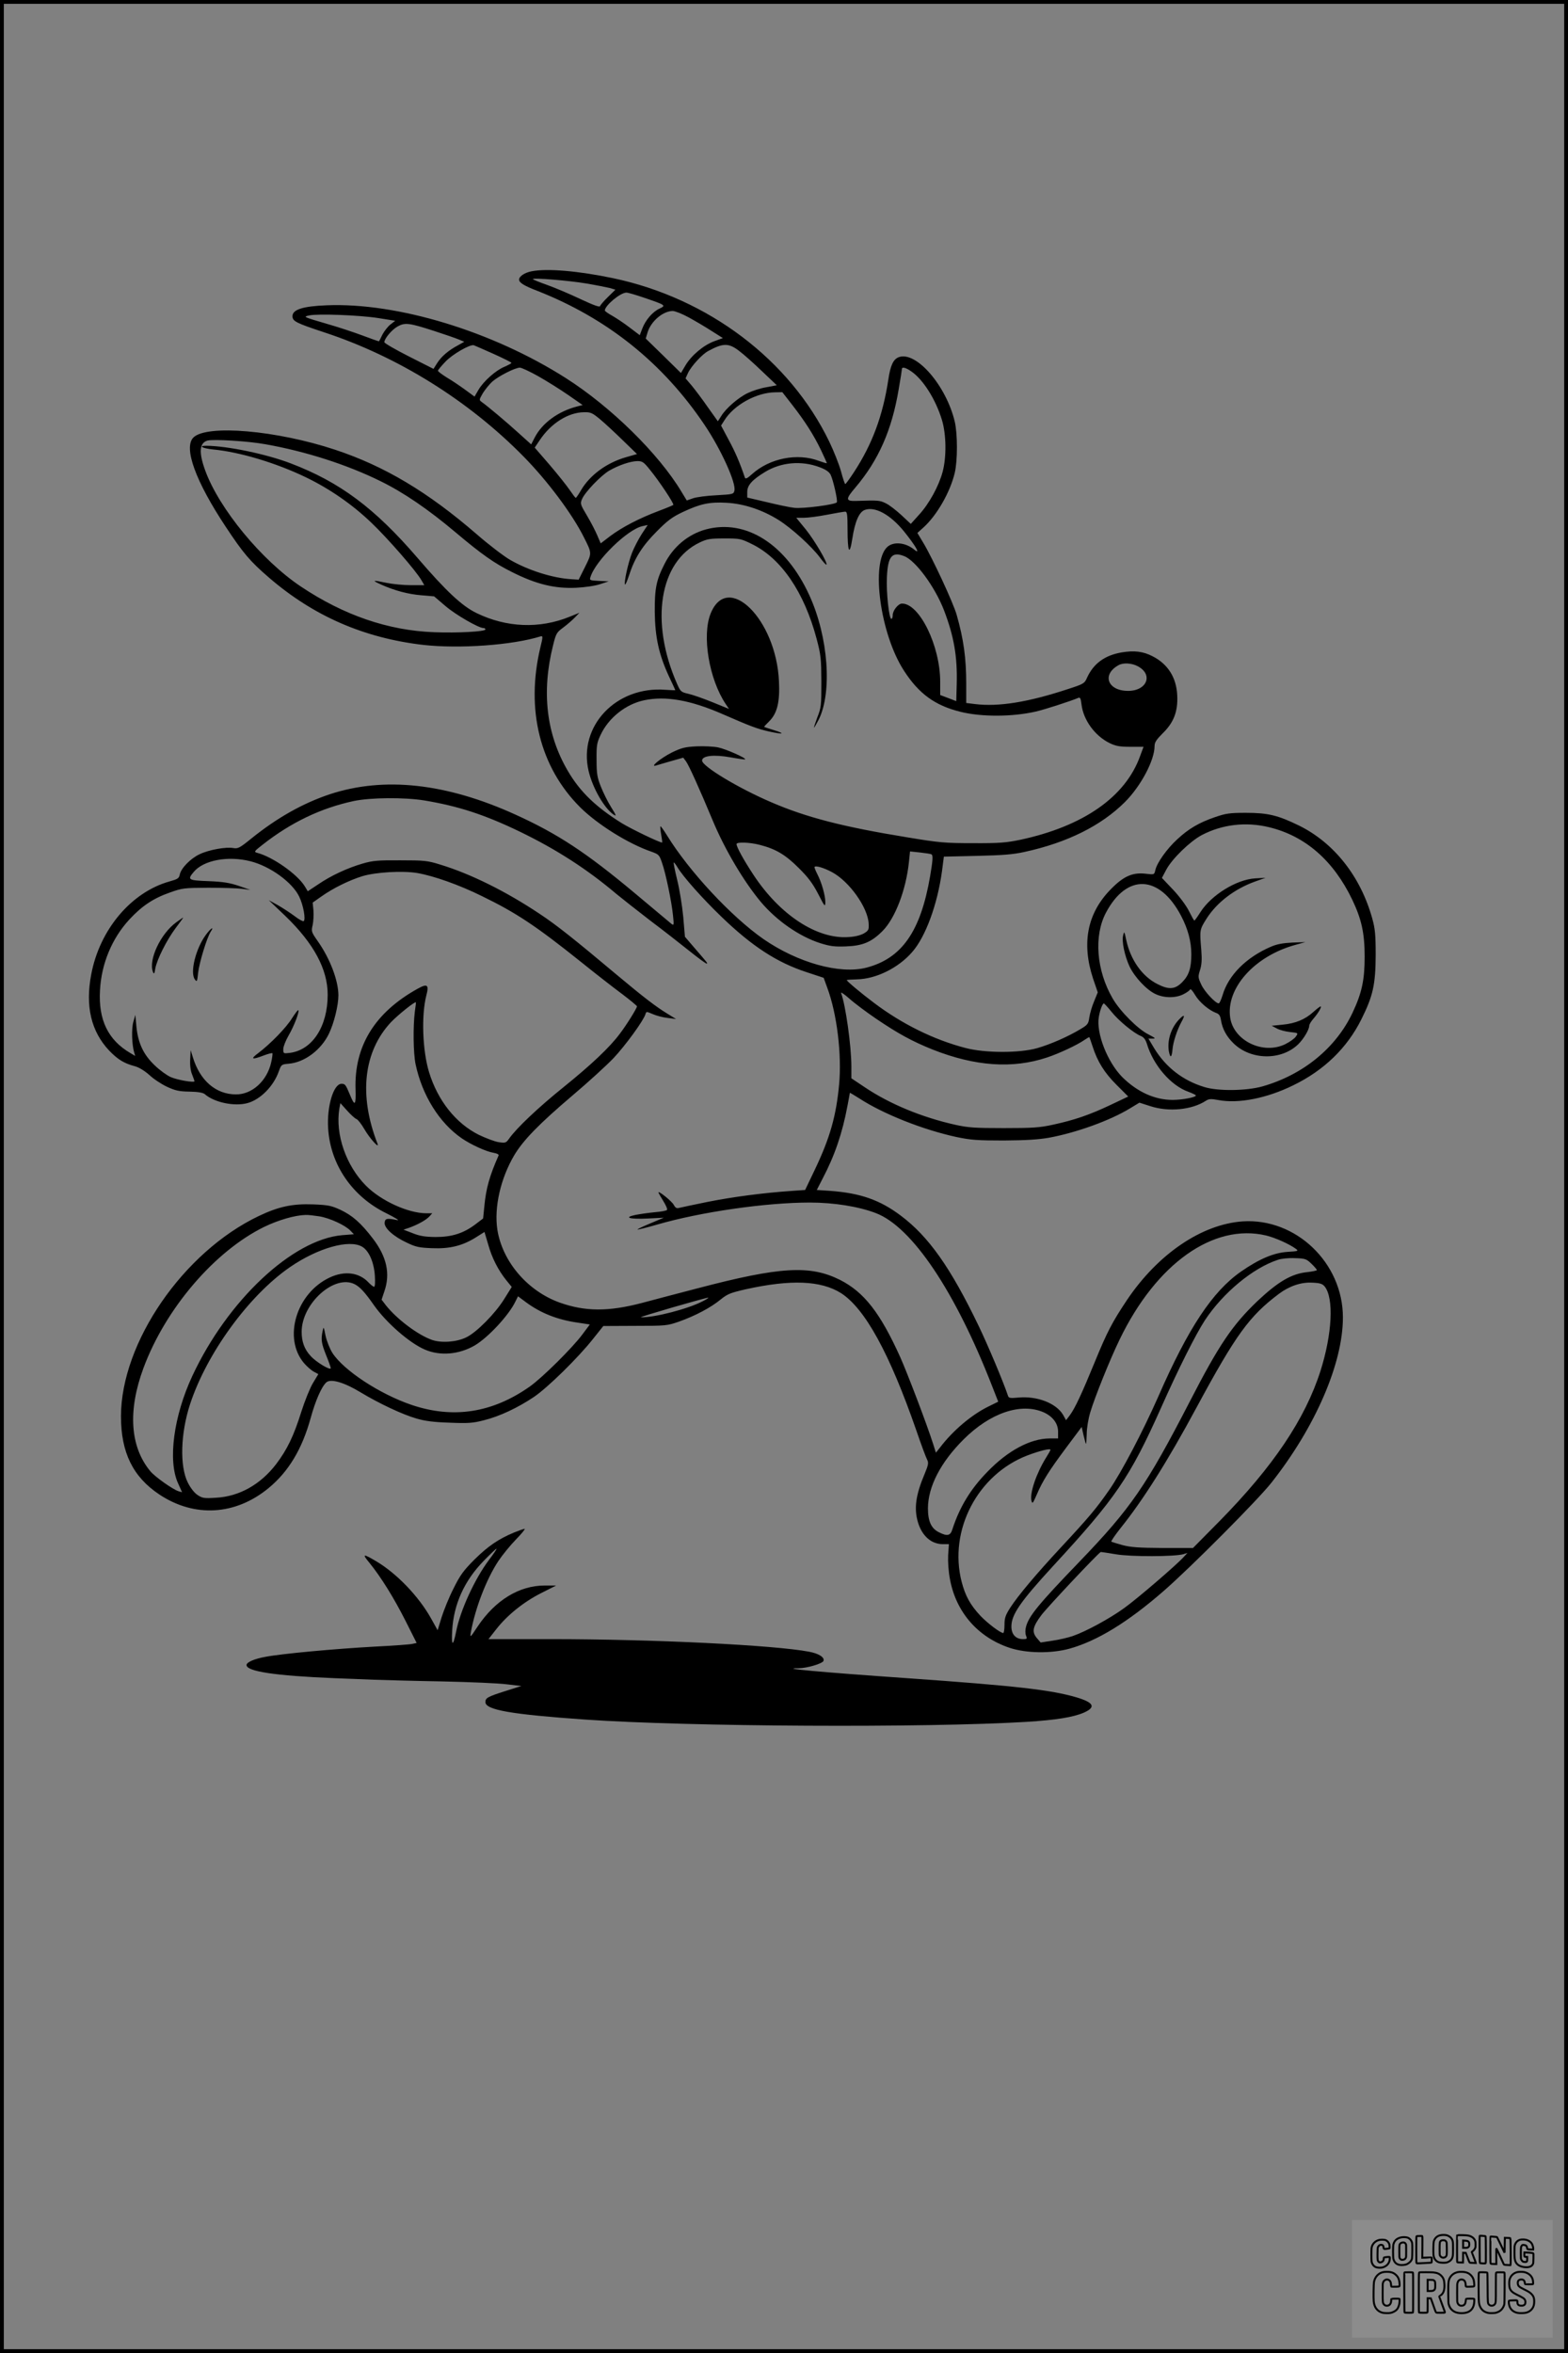
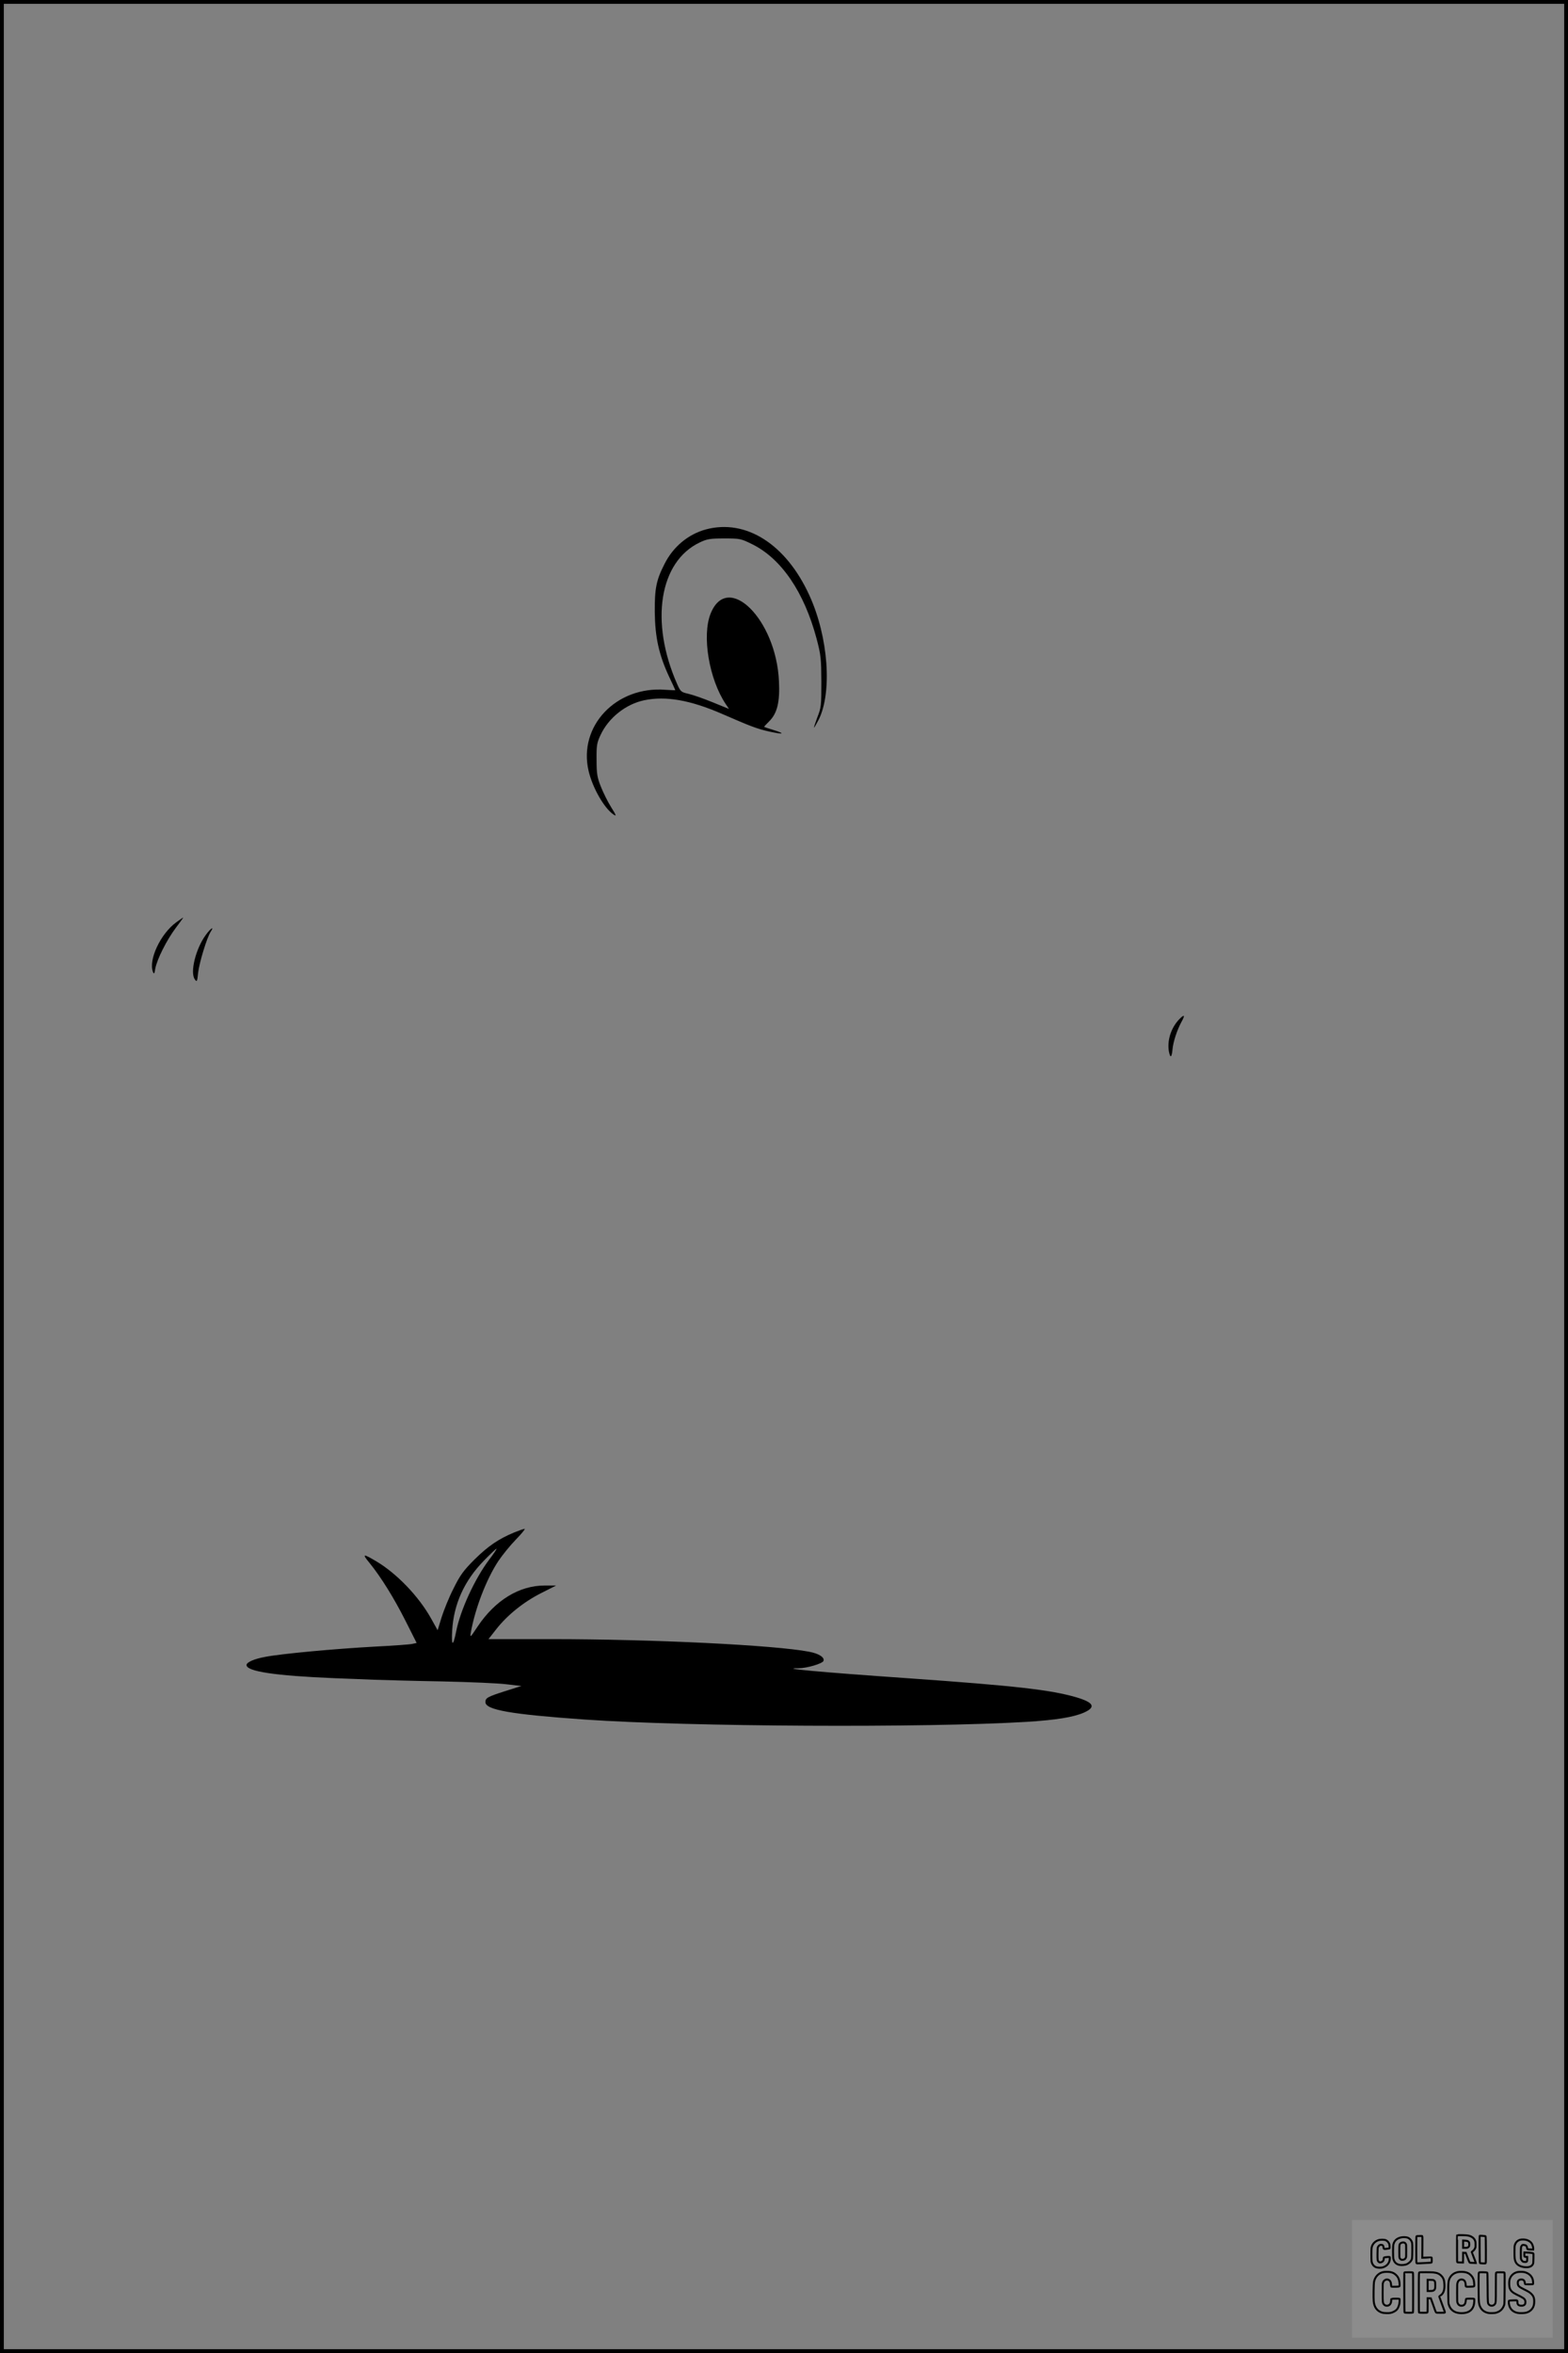
<svg xmlns="http://www.w3.org/2000/svg" version="1.0" width="1024pt" height="1536pt" viewBox="0 0 1024 1536" preserveAspectRatio="xMidYMid meet">
  <rect x="0" y="0" width="1024" height="1536" fill="#808080" stroke="none" />
  <g transform="translate(0.00 0.00) scale(1)">
    <g transform="translate(0,1536) scale(0.1,-0.1)" fill="#000000" stroke="none">
-       <path d="M3471 13589 c-45 -9 -81 -33 -81 -54 0 -20 31 -40 120 -74 457 -180 820 -471 1092 -876 106 -157 207 -379 194 -428 -5 -23 -10 -24 -118 -30 -62 -3 -131 -12 -153 -20 l-40 -14 -34 56 c-149 249 -462 556 -756 743 -479 305 -1100 494 -1562 475 -156 -6 -223 -28 -223 -71 0 -33 24 -45 209 -106 480 -158 941 -445 1299 -809 156 -158 320 -377 396 -530 52 -103 52 -101 6 -193 l-41 -82 -47 3 c-122 7 -283 58 -402 127 -41 24 -138 98 -215 165 -320 277 -603 446 -926 553 -383 127 -839 166 -926 80 -66 -66 14 -286 212 -584 114 -172 157 -223 281 -330 292 -252 621 -395 1009 -440 236 -26 580 -2 766 56 15 4 15 -3 -2 -72 -97 -406 -3 -782 260 -1044 113 -112 314 -238 466 -290 47 -17 51 -21 68 -71 25 -70 63 -255 72 -344 7 -66 6 -68 -11 -55 -10 8 -117 98 -239 200 -317 265 -503 387 -778 512 -453 206 -859 250 -1214 133 -176 -59 -343 -153 -512 -289 -75 -61 -87 -67 -117 -62 -47 9 -159 -11 -220 -40 -60 -28 -122 -92 -130 -133 -5 -25 -14 -30 -67 -45 -250 -70 -456 -314 -511 -606 -40 -208 -1 -373 117 -498 56 -58 96 -83 167 -102 27 -7 63 -29 95 -57 27 -26 79 -60 115 -77 54 -25 79 -31 148 -32 57 -1 89 -7 100 -17 62 -54 193 -81 278 -58 84 23 171 110 205 208 16 44 18 45 63 49 104 8 214 90 265 198 33 69 61 184 61 248 0 96 -54 239 -134 353 -43 61 -44 65 -34 107 5 24 7 66 5 95 l-5 51 57 40 c76 54 180 105 266 132 89 27 264 37 360 21 109 -19 273 -77 423 -151 224 -109 352 -194 647 -430 93 -75 214 -169 268 -209 53 -40 97 -77 97 -80 0 -12 -69 -123 -112 -179 -67 -90 -185 -201 -368 -349 -163 -131 -308 -268 -356 -337 -19 -27 -24 -28 -67 -22 -26 4 -84 26 -130 48 -150 75 -268 223 -325 409 -43 141 -51 370 -18 500 19 71 7 80 -56 45 -280 -155 -416 -375 -406 -659 3 -104 -5 -111 -36 -35 -29 69 -32 73 -56 73 -52 0 -96 -148 -87 -290 14 -237 157 -446 380 -555 56 -28 89 -48 72 -45 -67 14 -80 12 -83 -16 -4 -35 58 -91 147 -132 56 -27 80 -32 163 -35 115 -5 200 16 288 72 l54 34 24 -81 c25 -90 66 -169 119 -235 l35 -43 -48 -77 c-59 -96 -182 -220 -249 -252 -63 -31 -162 -38 -223 -17 -92 32 -228 134 -301 225 l-29 38 18 54 c40 115 16 226 -75 345 -78 102 -134 151 -213 188 -59 27 -79 31 -177 35 -134 5 -225 -14 -355 -76 -493 -235 -899 -825 -900 -1307 0 -237 78 -396 251 -511 229 -152 497 -136 713 42 131 108 219 255 275 458 31 113 71 204 102 232 29 26 117 0 224 -65 121 -73 274 -145 365 -171 54 -16 114 -24 216 -27 121 -5 152 -3 225 16 101 25 220 81 326 152 90 61 289 256 386 379 l67 84 207 1 c202 0 210 1 288 28 104 37 207 91 271 144 46 37 65 44 165 67 294 65 490 57 621 -25 157 -101 317 -392 493 -899 31 -91 63 -176 70 -189 10 -20 8 -33 -16 -91 -59 -139 -71 -227 -44 -318 27 -89 87 -142 163 -142 l39 0 -5 -72 c-2 -45 2 -106 12 -158 40 -215 183 -378 390 -447 110 -36 272 -38 391 -5 180 50 381 173 614 376 178 155 614 593 704 707 288 365 467 780 467 1079 0 356 -307 650 -655 627 -268 -19 -553 -213 -755 -513 -98 -147 -130 -209 -210 -404 -84 -205 -129 -302 -163 -348 l-25 -33 -20 36 c-45 75 -168 123 -290 112 -54 -5 -64 -4 -69 11 -30 90 -130 328 -192 457 -183 380 -326 583 -509 720 -136 102 -262 146 -457 161 l-91 6 38 74 c79 150 129 297 162 473 9 46 16 85 16 87 0 2 28 -15 63 -37 155 -101 415 -204 632 -251 95 -20 137 -23 310 -23 144 1 226 6 295 18 179 33 399 112 530 192 l61 37 72 -23 c120 -39 272 -24 363 36 19 12 33 13 81 4 132 -25 317 12 488 96 202 98 352 244 445 430 77 154 93 228 94 420 0 134 -4 173 -22 238 -76 275 -249 494 -477 607 -139 68 -204 84 -350 84 -105 0 -130 -4 -200 -28 -105 -36 -173 -76 -247 -145 -67 -61 -133 -154 -143 -201 -7 -30 -7 -30 -60 -24 -87 11 -147 -15 -230 -100 -154 -156 -193 -351 -117 -583 l31 -91 -24 -59 c-14 -32 -27 -79 -31 -104 -6 -42 -10 -49 -58 -77 -79 -48 -195 -99 -282 -124 -115 -33 -340 -33 -469 1 -207 54 -414 156 -598 295 -84 63 -177 141 -177 148 0 2 31 4 68 5 123 3 267 73 358 177 88 99 166 311 196 531 l12 93 216 5 c168 4 236 9 312 26 279 61 499 171 654 325 105 105 194 273 194 366 0 24 12 42 53 83 72 70 100 142 95 247 -5 117 -61 205 -161 256 -62 32 -120 39 -203 25 -110 -19 -183 -73 -225 -165 -16 -37 -22 -41 -121 -73 -263 -87 -456 -118 -611 -99 l-57 7 0 124 c0 170 -17 291 -62 450 -22 79 -159 373 -218 471 l-39 65 40 36 c88 80 174 230 204 356 19 80 19 254 0 335 -56 235 -251 460 -364 421 -37 -13 -56 -53 -70 -149 -36 -235 -105 -420 -224 -602 -28 -43 -54 -78 -57 -78 -3 0 -16 38 -28 84 -13 46 -47 132 -76 192 -258 535 -791 937 -1412 1068 -230 48 -431 65 -533 45z m355 -79 c65 -11 135 -25 156 -30 l37 -11 -48 -47 c-27 -26 -50 -53 -52 -60 -3 -9 -41 5 -129 46 -69 33 -167 74 -217 92 -51 18 -93 35 -93 38 0 10 231 -9 346 -28z m382 -94 c141 -48 143 -50 98 -71 -45 -21 -91 -75 -112 -131 l-16 -42 -66 50 c-36 28 -88 62 -114 77 -26 14 -48 30 -48 34 0 32 101 117 141 117 10 0 62 -15 117 -34z m290 -128 c42 -23 110 -63 150 -89 l73 -46 -58 -21 c-69 -26 -147 -91 -187 -158 l-29 -49 -115 113 -115 112 12 40 c22 72 99 139 164 140 15 0 63 -19 105 -42z m-2030 -4 l113 -18 -31 -24 c-17 -13 -40 -43 -52 -65 -11 -23 -21 -43 -23 -45 -1 -1 -50 16 -108 38 -59 22 -162 56 -229 75 -160 47 -160 47 -118 56 56 12 325 2 448 -17z m369 -85 c68 -22 140 -47 159 -55 l36 -15 -41 -23 c-62 -33 -108 -72 -136 -116 l-24 -38 -160 81 c-89 45 -161 87 -161 93 0 23 47 80 85 102 50 28 75 25 242 -29z m386 -149 c64 -29 117 -55 117 -59 0 -3 -20 -14 -45 -25 -57 -23 -138 -95 -171 -152 l-25 -43 -60 44 c-33 24 -87 61 -120 80 -32 20 -59 40 -59 45 0 4 21 30 48 58 45 49 164 117 187 108 6 -2 63 -27 128 -56z m1603 20 c30 -22 97 -82 150 -133 l97 -92 -69 -13 c-38 -6 -92 -24 -121 -38 -61 -29 -143 -100 -173 -150 l-22 -34 -65 91 c-35 51 -83 114 -105 141 l-41 48 16 35 c21 45 92 122 131 143 97 53 134 54 202 2z m-1311 -166 c55 -31 143 -86 195 -122 l95 -66 -35 -9 c-125 -32 -230 -109 -279 -205 l-22 -43 -81 73 c-80 73 -203 176 -241 203 -19 14 -19 14 6 58 15 24 43 59 63 77 42 36 148 90 179 90 11 0 65 -25 120 -56z m2437 31 c76 -52 158 -181 199 -315 29 -95 31 -242 5 -340 -25 -93 -88 -208 -153 -279 l-55 -61 -62 58 c-35 32 -80 67 -102 77 -38 19 -51 20 -193 15 -69 -2 -70 11 -6 86 152 179 239 375 284 643 12 68 21 127 21 132 0 16 25 10 62 -16z m-779 -217 c86 -111 140 -196 188 -295 21 -45 39 -84 39 -86 0 -3 -23 4 -51 14 -141 54 -323 18 -439 -87 -28 -26 -41 -32 -45 -23 -33 98 -64 170 -106 247 l-50 94 21 33 c62 101 210 183 332 184 l47 1 64 -82z m-1254 -95 c31 -26 98 -88 148 -137 l93 -90 -73 -21 c-125 -36 -234 -116 -292 -214 -16 -28 -32 -51 -35 -51 -3 0 -21 24 -40 52 -19 28 -78 102 -131 164 l-97 112 33 49 c74 111 187 181 289 182 44 1 54 -4 105 -46z m-2186 -163 c262 -46 533 -133 752 -241 151 -74 312 -184 490 -334 171 -144 253 -202 370 -260 157 -79 278 -108 415 -102 62 3 128 13 160 24 l55 18 -63 3 c-60 3 -63 4 -56 25 33 108 244 314 342 333 l32 7 -39 -59 c-21 -33 -50 -88 -64 -124 -25 -64 -54 -196 -45 -206 3 -2 15 26 27 63 36 111 87 191 180 284 70 71 101 94 171 127 113 53 172 66 284 60 114 -6 234 -46 340 -112 86 -54 218 -174 272 -247 20 -28 39 -48 41 -45 10 10 -75 155 -134 229 l-63 77 50 0 c27 0 96 9 152 20 57 11 110 20 118 20 12 0 15 -19 15 -113 0 -152 13 -180 31 -64 17 111 44 174 81 188 67 25 167 -30 256 -139 78 -97 111 -155 69 -121 -57 48 -137 56 -178 18 -109 -102 -46 -569 110 -808 97 -150 202 -226 366 -267 138 -35 342 -34 494 1 61 14 230 69 277 89 13 6 17 -2 22 -43 12 -101 87 -204 182 -251 41 -20 65 -25 136 -25 l87 0 -23 -62 c-96 -266 -371 -457 -782 -545 -92 -19 -137 -23 -308 -22 -184 0 -219 3 -430 38 -418 68 -659 130 -888 229 -215 92 -452 235 -452 272 0 32 76 41 187 21 50 -9 92 -15 94 -13 9 8 -124 67 -176 78 -29 6 -92 9 -141 7 -75 -4 -97 -9 -161 -40 -72 -36 -149 -99 -103 -85 11 4 55 16 99 29 l78 22 18 -24 c18 -24 86 -174 174 -385 79 -190 203 -399 315 -533 104 -123 251 -225 388 -269 64 -20 94 -24 168 -21 109 4 166 28 238 100 83 83 154 269 173 452 l7 68 66 -7 c36 -4 69 -9 74 -12 11 -6 9 -39 -9 -144 -62 -360 -185 -536 -417 -596 -173 -44 -446 32 -670 186 -210 146 -487 443 -632 679 -21 34 -40 60 -42 58 -2 -2 0 -27 5 -55 5 -28 8 -51 6 -51 -18 0 -200 88 -261 125 -171 106 -275 206 -355 343 -140 239 -173 514 -96 820 19 77 23 84 67 116 25 19 59 48 75 65 l30 31 -64 -26 c-197 -80 -413 -71 -608 24 -95 46 -198 142 -387 362 -279 324 -506 493 -826 615 -159 61 -414 114 -551 115 -58 0 -25 -17 43 -24 172 -16 410 -87 605 -181 156 -75 305 -178 430 -298 105 -100 292 -314 327 -376 l18 -31 -88 0 c-48 0 -119 7 -158 15 -94 20 -100 18 -36 -11 87 -39 176 -63 264 -70 l82 -7 75 -64 c67 -57 216 -143 248 -143 7 0 12 -4 12 -9 0 -14 -181 -24 -335 -18 -300 11 -590 111 -870 298 -256 171 -534 508 -625 758 -43 118 -38 180 15 195 40 10 262 -3 378 -24z m2511 -166 c60 -73 160 -223 153 -230 -3 -3 -46 -21 -97 -40 -127 -48 -236 -105 -313 -162 l-64 -49 -22 51 c-12 29 -42 87 -67 129 -44 74 -46 79 -33 109 18 44 123 154 178 186 61 35 137 61 183 62 33 0 42 -6 82 -56z m1109 16 c40 -15 61 -30 71 -48 17 -34 48 -170 41 -181 -9 -15 -224 -43 -278 -36 -29 3 -109 20 -179 37 l-128 30 0 37 c0 43 32 79 116 130 105 64 238 76 357 31z m551 -580 c75 -28 202 -201 261 -354 65 -170 88 -302 83 -482 l-3 -111 -52 20 -53 20 0 87 c0 234 -135 510 -249 510 -25 0 -61 -45 -61 -76 0 -13 -4 -24 -9 -24 -15 0 -34 174 -29 272 6 135 32 169 112 138z m1526 -719 c103 -54 61 -161 -63 -161 -134 0 -173 107 -62 168 30 17 86 14 125 -7z m-4660 -876 c223 -37 395 -93 625 -204 238 -115 441 -246 631 -407 34 -28 133 -106 220 -173 88 -66 204 -157 259 -201 55 -44 104 -80 109 -80 10 0 9 1 -81 105 l-60 70 -11 130 c-7 73 -24 179 -40 243 -15 61 -25 112 -22 112 3 0 14 -14 24 -31 36 -61 165 -206 288 -324 199 -192 362 -298 555 -361 l112 -37 24 -66 c63 -170 95 -434 77 -630 -19 -204 -59 -347 -157 -553 l-65 -136 -87 -6 c-188 -13 -384 -39 -546 -71 -93 -19 -179 -37 -190 -40 -16 -5 -25 1 -35 20 -13 24 -100 94 -100 81 0 -3 14 -27 31 -55 17 -27 29 -54 25 -59 -3 -5 -38 -12 -79 -15 -40 -4 -98 -12 -128 -18 -80 -17 -37 -29 86 -23 l100 5 -88 -37 c-48 -20 -86 -38 -84 -40 2 -2 59 12 128 32 286 83 712 144 998 144 157 0 319 -26 431 -69 236 -90 518 -510 759 -1129 l40 -102 -63 -31 c-109 -53 -232 -156 -317 -268 l-27 -34 -17 54 c-43 135 -170 467 -216 570 -131 290 -236 424 -393 504 -196 98 -390 87 -931 -55 -126 -33 -291 -76 -365 -96 -218 -57 -369 -56 -535 3 -211 76 -374 268 -407 476 -22 146 21 335 111 487 59 98 160 202 381 390 102 86 222 196 267 243 77 82 194 242 208 286 6 19 6 19 48 1 23 -10 67 -22 97 -25 l55 -7 -57 35 c-77 47 -157 109 -327 251 -280 235 -397 328 -506 400 -220 147 -452 262 -650 322 -83 26 -104 28 -260 28 -147 1 -180 -2 -246 -21 -100 -29 -208 -79 -291 -136 l-68 -45 -20 33 c-49 79 -210 192 -311 218 -22 6 -19 10 36 53 186 146 381 239 595 285 109 23 329 25 460 4z m5518 -175 c236 -57 420 -217 543 -473 61 -128 81 -219 81 -372 0 -152 -18 -237 -80 -368 -109 -229 -322 -403 -588 -479 -104 -29 -289 -32 -379 -4 -139 42 -251 128 -328 254 l-37 62 27 0 c23 0 18 4 -26 27 -69 34 -185 150 -234 234 -107 183 -125 410 -44 562 136 256 349 247 490 -21 45 -86 67 -167 67 -252 0 -90 -16 -138 -60 -182 -46 -47 -87 -50 -161 -12 -100 50 -176 158 -204 288 -12 56 -13 59 -20 31 -11 -39 10 -136 42 -205 34 -70 111 -152 169 -179 57 -27 132 -27 183 -1 22 11 41 25 43 31 2 7 17 -9 32 -35 28 -48 90 -100 137 -118 21 -7 28 -18 33 -49 9 -56 37 -107 83 -151 113 -109 310 -112 421 -5 35 34 72 96 72 121 0 9 13 30 29 48 31 36 55 78 45 78 -4 0 -25 -16 -47 -36 -54 -49 -117 -75 -201 -83 l-71 -7 34 -18 c18 -10 57 -20 86 -23 54 -6 54 -6 38 -29 -8 -13 -39 -35 -69 -50 -145 -71 -337 22 -360 172 -29 192 157 401 422 475 l69 19 -85 -3 c-61 -3 -101 -10 -140 -27 -161 -69 -278 -186 -316 -317 -9 -29 -20 -53 -25 -53 -21 0 -94 78 -114 123 -21 45 -22 51 -8 95 11 35 13 69 8 132 -11 130 -11 131 35 204 67 105 183 194 318 242 l67 24 -68 -4 c-122 -7 -287 -109 -358 -221 -19 -30 -36 -54 -39 -54 -3 -1 -18 27 -35 61 -18 36 -60 93 -103 139 l-74 78 28 53 c38 72 155 185 231 226 133 70 288 89 441 52z m-3323 -116 c101 -26 165 -64 250 -149 62 -61 92 -101 128 -170 43 -84 46 -88 47 -54 0 42 -24 129 -53 184 -11 22 -19 42 -18 45 5 12 60 -4 114 -33 113 -60 235 -231 240 -337 2 -39 -1 -45 -31 -63 -21 -12 -59 -22 -100 -24 -206 -15 -449 144 -622 407 -64 97 -110 181 -110 200 0 15 88 12 155 -6z m-3330 -106 c128 -32 274 -137 319 -231 27 -55 44 -151 29 -160 -5 -3 -31 11 -58 32 -28 21 -77 53 -110 72 l-60 33 108 -103 c186 -179 277 -348 277 -514 0 -208 -100 -361 -247 -380 -42 -5 -43 -5 -43 25 0 16 16 56 35 89 35 60 72 156 63 165 -3 2 -21 -22 -41 -53 -38 -62 -141 -167 -220 -227 -54 -40 -43 -46 35 -16 28 11 54 17 57 15 2 -3 -1 -30 -8 -60 -27 -121 -125 -210 -230 -209 -132 0 -236 91 -282 244 l-14 45 -3 -62 c-2 -39 3 -75 13 -98 8 -21 15 -40 15 -43 0 -11 -112 8 -155 27 -25 11 -72 45 -104 76 -74 70 -109 145 -120 252 l-7 78 -13 -45 c-13 -44 -10 -148 5 -199 l7 -24 -32 19 c-145 85 -209 216 -198 409 9 174 78 340 193 464 81 87 155 137 264 175 81 29 92 30 250 31 91 0 190 -3 220 -7 l55 -7 -75 26 c-60 20 -100 27 -197 31 -135 5 -141 9 -98 60 64 77 223 107 370 70z m4085 -1027 c146 -99 238 -149 370 -202 278 -110 523 -127 748 -52 81 27 198 82 245 115 16 11 30 19 31 17 2 -2 11 -29 21 -59 32 -100 77 -172 156 -251 l77 -77 -116 -55 c-137 -65 -237 -99 -376 -129 -86 -19 -133 -22 -321 -22 -191 0 -233 3 -318 22 -215 48 -426 135 -587 243 l-90 60 0 77 c0 134 -38 403 -67 479 -4 10 20 -6 53 -35 32 -29 111 -88 174 -131z m-3011 44 c-12 -99 -10 -269 5 -342 43 -203 155 -383 302 -484 60 -41 158 -86 206 -94 24 -4 37 -11 34 -18 -59 -133 -82 -215 -93 -332 l-8 -79 -50 -38 c-78 -59 -154 -83 -260 -83 -70 1 -103 6 -150 25 l-60 23 36 12 c56 20 112 51 133 74 l19 21 -39 0 c-118 0 -295 81 -393 179 -131 131 -202 336 -175 503 l7 37 44 -49 c24 -27 52 -52 61 -55 9 -3 32 -32 51 -65 35 -61 102 -135 86 -95 -123 316 -91 600 88 792 46 48 158 138 163 130 1 -1 -2 -29 -7 -62z m4550 0 c45 -57 147 -141 192 -158 19 -8 30 -23 39 -51 42 -140 157 -273 271 -313 27 -10 49 -21 49 -24 0 -12 -89 -29 -152 -29 -117 0 -231 52 -329 149 -97 98 -171 287 -153 392 7 43 24 89 33 89 3 -1 26 -25 50 -55z m-5174 -1335 c68 -11 170 -58 203 -93 l23 -24 -76 -6 c-325 -28 -749 -426 -979 -919 -122 -262 -161 -553 -93 -701 l26 -58 -22 6 c-37 11 -156 95 -186 132 -132 160 -147 395 -44 673 144 388 464 762 788 921 93 45 200 76 270 78 17 1 57 -4 90 -9z m6183 -125 c59 -14 155 -57 196 -88 18 -13 12 -15 -56 -19 -89 -6 -183 -45 -304 -129 -185 -129 -343 -366 -539 -814 -101 -229 -242 -498 -321 -611 -85 -122 -131 -177 -319 -379 -157 -169 -275 -309 -327 -389 -32 -50 -38 -68 -38 -113 0 -29 -4 -53 -8 -53 -19 0 -102 63 -149 112 -67 72 -99 130 -123 223 -86 335 104 699 429 824 79 30 151 48 151 37 0 -4 -12 -25 -27 -49 -64 -102 -109 -233 -97 -283 6 -23 9 -19 34 38 39 91 79 155 193 308 l101 135 12 -53 c7 -30 14 -55 16 -57 2 -2 4 26 5 63 0 38 10 99 23 142 29 98 130 349 192 476 239 495 612 760 956 679z m-5902 -74 c44 -27 76 -100 82 -188 3 -43 1 -73 -5 -73 -5 0 -20 12 -34 26 -62 68 -158 81 -257 34 -218 -103 -305 -396 -166 -559 20 -23 49 -48 65 -56 l28 -15 -35 -58 c-19 -31 -53 -115 -76 -187 -50 -160 -93 -248 -165 -343 -102 -133 -241 -211 -393 -219 -77 -5 -88 -3 -120 18 -22 15 -46 46 -64 82 -53 107 -47 320 15 510 109 333 384 710 652 895 183 126 389 184 473 133z m6199 -111 c19 -18 35 -37 35 -41 0 -3 -27 -9 -61 -13 -104 -10 -192 -62 -328 -190 -164 -157 -251 -286 -441 -655 -284 -550 -384 -696 -721 -1046 -265 -275 -329 -353 -348 -422 -6 -21 -6 -44 -1 -59 9 -22 7 -24 -19 -24 -47 0 -76 31 -76 82 0 78 57 161 273 396 408 442 501 578 702 1027 116 261 229 485 289 577 119 180 314 341 476 394 22 8 72 13 112 11 67 -2 75 -5 108 -37z m-6247 -134 c34 -18 66 -53 124 -136 80 -114 232 -247 333 -290 100 -43 223 -32 325 27 87 51 224 198 266 287 l17 34 51 -38 c97 -72 206 -115 339 -134 l79 -12 -48 -64 c-64 -87 -263 -284 -344 -341 -244 -172 -500 -212 -772 -120 -209 71 -443 225 -517 339 -18 29 -37 77 -45 113 -12 60 -13 62 -19 30 -12 -56 -8 -80 23 -158 17 -41 30 -79 30 -84 0 -18 -97 40 -132 80 -40 43 -58 93 -58 157 0 186 216 379 348 310z m6333 -14 c61 -76 49 -310 -27 -550 -101 -316 -309 -625 -660 -982 l-173 -175 -198 0 c-158 1 -211 5 -263 19 -36 10 -68 20 -72 22 -4 3 24 43 61 90 146 182 305 433 494 784 258 478 346 599 539 744 68 51 145 77 217 73 51 -2 67 -7 82 -25z m-4063 -97 c-94 -49 -316 -107 -403 -104 -19 0 418 127 440 128 6 0 -11 -11 -37 -24z m2227 -724 c60 -27 95 -73 95 -127 l0 -44 -57 0 c-124 -1 -271 -79 -404 -217 -111 -113 -182 -231 -229 -375 -13 -44 -34 -48 -89 -20 -50 25 -71 72 -71 157 1 141 83 300 234 450 173 172 373 240 521 176z m472 -927 c97 -17 388 -16 443 1 l25 8 -25 -27 c-49 -54 -303 -272 -388 -333 -95 -69 -252 -154 -337 -183 -29 -10 -89 -24 -131 -30 l-78 -12 -23 27 c-36 41 -30 75 28 152 40 53 371 405 388 412 2 0 46 -6 98 -15z" />
      <path d="M4610 11904 c-115 -31 -214 -113 -270 -225 -54 -105 -65 -161 -64 -314 2 -165 27 -279 93 -421 23 -48 41 -88 41 -89 0 -2 -28 0 -63 2 -323 26 -572 -237 -503 -530 26 -111 103 -245 164 -285 19 -13 17 -5 -17 49 -22 35 -52 96 -67 134 -24 60 -28 85 -28 175 -1 94 2 111 26 162 52 112 165 202 286 227 140 29 300 1 507 -89 188 -82 230 -98 311 -116 92 -20 106 -14 24 11 -33 10 -60 19 -60 21 0 1 15 17 34 36 52 52 70 126 63 263 -19 403 -335 715 -446 440 -58 -143 -11 -428 99 -592 l21 -31 -108 44 c-59 24 -130 49 -158 55 -47 11 -51 14 -73 64 -179 406 -116 799 148 924 48 23 68 26 160 26 103 0 108 -1 183 -38 190 -94 339 -313 420 -617 28 -106 30 -129 31 -280 0 -154 -1 -169 -26 -232 -14 -38 -24 -68 -22 -68 2 0 15 23 30 51 90 179 64 541 -60 812 -152 334 -414 501 -676 431z" />
      <path d="M7698 8703 c-52 -56 -77 -138 -64 -209 9 -43 18 -38 23 14 4 50 30 128 58 180 27 48 20 54 -17 15z" />
      <path d="M1152 9340 c-103 -74 -184 -246 -153 -325 7 -16 10 -12 15 22 11 60 74 186 134 266 28 37 50 67 48 67 -2 0 -22 -14 -44 -30z" />
      <path d="M1344 9257 c-66 -90 -105 -247 -71 -291 13 -18 15 -14 21 45 8 67 57 228 82 267 26 39 0 23 -32 -21z" />
      <path d="M3357 5356 c-101 -42 -170 -89 -258 -176 -72 -72 -94 -102 -137 -189 -29 -56 -63 -141 -78 -188 l-26 -85 -44 79 c-81 144 -223 291 -355 370 -89 53 -96 51 -47 -8 77 -95 160 -229 236 -379 l73 -145 -28 -6 c-16 -4 -127 -12 -248 -18 -255 -14 -607 -46 -714 -67 -71 -13 -121 -35 -121 -53 0 -42 186 -70 575 -86 77 -3 192 -7 255 -10 63 -2 264 -8 445 -11 182 -4 373 -12 425 -19 l95 -11 -105 -33 c-116 -37 -130 -45 -130 -72 0 -51 166 -80 650 -114 680 -47 2222 -55 2885 -15 191 12 303 30 373 60 81 36 66 66 -48 100 -167 49 -395 75 -1105 125 -575 40 -845 65 -710 65 54 0 156 30 163 48 8 23 -30 48 -95 60 -226 43 -1017 82 -1686 82 l-407 0 51 65 c72 92 178 177 292 235 l99 50 -75 0 c-166 0 -323 -96 -438 -268 -49 -74 -50 -75 -44 -37 29 159 102 347 179 464 26 39 78 103 115 141 38 39 63 70 57 70 -6 0 -37 -11 -69 -24z m-163 -178 c-94 -125 -188 -330 -215 -468 -20 -101 -32 -98 -26 6 10 172 79 325 206 455 42 43 79 79 83 79 4 0 -18 -33 -48 -72z" />
    </g>
  </g>
  <rect x="0.0" y="0.0" width="1024.0" height="1536.0" fill="none" stroke="black" stroke-width="5" />
  <g transform="translate(882.93 1449.20) scale(0.128)" opacity="1.0">
    <rect x="0" y="0" width="1024.0" height="600.0" fill="white" fill-opacity="0.1" />
    <g transform="translate(0,650) scale(0.1,-0.1)" stroke="none">
-       <path fill="none" stroke="#000000" stroke-width="100" d="M4491 5720 c-164 -43 -269 -147 -319 -315 -19 -65 -29 -577 -13 -693 25 -190 116 -310 276 -367 63 -23 284 -32 370 -16 122 22 249 110 294 205 51 104 56 150 56 496 0 341 -4 385 -48 478 -46 100 -156 184 -282 217 -83 21 -241 19 -334 -5z m270 -273 c19 -12 43 -40 54 -62 18 -37 20 -64 23 -320 5 -339 -1 -384 -56 -436 -87 -82 -235 -56 -289 51 -22 43 -23 53 -23 335 0 314 7 370 52 412 34 32 66 42 139 42 53 1 73 -4 100 -22z" />
      <path fill="none" stroke="#000000" stroke-width="100" d="M5367 5723 c-4 -3 -7 -311 -7 -683 0 -618 1 -679 17 -691 12 -10 51 -14 152 -14 l136 0 3 248 2 248 67 -3 67 -3 34 -85 c18 -47 58 -152 89 -235 30 -82 63 -158 73 -168 14 -15 40 -19 165 -24 l148 -6 -5 34 c-4 19 -49 143 -102 276 -53 133 -96 246 -96 251 0 6 15 19 33 31 53 33 104 92 134 156 27 57 28 67 27 195 0 115 -4 144 -23 193 -31 80 -76 135 -148 183 -83 56 -166 82 -303 94 -129 11 -453 14 -463 3z m541 -300 c55 -27 77 -73 77 -163 0 -61 -4 -82 -23 -111 -34 -55 -73 -69 -191 -69 l-101 0 0 187 0 186 101 -6 c66 -4 114 -12 137 -24z" />
      <path fill="none" stroke="#000000" stroke-width="100" d="M6514 5685 c-4 -9 -5 -320 -2 -690 3 -511 7 -678 16 -687 19 -19 273 -30 291 -13 11 11 13 126 12 675 -1 364 -6 672 -11 685 -11 28 -27 31 -187 40 -99 6 -114 5 -119 -10z" />
      <path fill="none" stroke="#000000" stroke-width="100" d="M3355 5683 c-27 -3 -55 -9 -62 -15 -10 -8 -13 -150 -13 -683 0 -592 2 -674 15 -685 12 -10 52 -11 173 -6 362 15 578 29 590 38 8 7 12 46 12 129 0 108 -2 119 -20 129 -11 6 -24 9 -28 7 -4 -3 -103 -8 -221 -12 l-214 -7 5 545 c4 384 2 549 -5 556 -11 11 -120 12 -232 4z" />
-       <path fill="none" stroke="#000000" stroke-width="100" d="M7067 5654 c-4 -4 -7 -310 -7 -680 0 -625 1 -673 18 -692 15 -18 31 -21 152 -24 l134 -3 -3 400 c-2 277 1 397 8 390 11 -11 153 -311 251 -530 96 -215 128 -281 142 -292 7 -6 82 -14 165 -17 l153 -7 11 28 c14 34 3 1333 -11 1347 -5 5 -70 11 -144 14 l-136 5 -1 -54 c-1 -30 -5 -200 -8 -379 l-6 -325 -73 150 c-40 83 -123 256 -184 385 -61 129 -117 242 -125 252 -11 12 -40 18 -121 22 -59 4 -130 9 -157 12 -28 3 -54 2 -58 -2z" />
      <path fill="none" stroke="#000000" stroke-width="100" d="M2507 5614 c-220 -49 -342 -159 -394 -357 -24 -91 -24 -641 0 -740 57 -233 232 -339 510 -310 56 6 127 21 158 33 76 29 187 114 226 174 64 95 67 114 71 505 2 232 -1 371 -8 404 -27 126 -116 235 -228 278 -74 29 -236 35 -335 13z m191 -281 c15 -11 36 -35 47 -54 19 -32 20 -52 20 -349 0 -309 0 -316 -23 -362 -31 -62 -75 -89 -155 -95 -53 -4 -67 -2 -97 19 -19 13 -44 41 -55 63 -19 37 -20 60 -20 350 0 337 2 351 60 405 54 51 169 63 223 23z" />
      <path fill="none" stroke="#000000" stroke-width="100" d="M8568 5491 c-133 -43 -219 -134 -262 -280 -13 -45 -16 -107 -16 -343 0 -320 9 -395 60 -506 73 -156 258 -255 506 -269 191 -11 324 47 376 165 19 42 22 70 26 288 4 209 3 242 -11 256 -19 18 -186 38 -347 41 l-105 2 -3 -95 c-1 -52 2 -102 7 -109 6 -10 33 -16 75 -19 l66 -4 0 -105 c0 -98 -1 -105 -26 -130 -23 -23 -31 -25 -99 -21 -64 3 -79 7 -112 34 -21 16 -49 52 -63 80 -25 49 -25 51 -25 324 0 303 6 348 56 402 28 29 32 30 99 26 105 -6 152 -50 167 -158 8 -53 9 -54 48 -62 22 -5 90 -10 150 -11 l110 -2 3 43 c4 52 -30 180 -66 245 -53 99 -179 183 -317 212 -96 20 -226 18 -297 -4z" />
      <path fill="none" stroke="#000000" stroke-width="100" d="M1390 5484 c-203 -45 -359 -207 -390 -404 -13 -83 -13 -616 0 -694 20 -123 100 -235 203 -281 98 -45 271 -51 387 -13 211 67 340 238 340 451 0 54 -3 69 -17 74 -24 9 -264 -15 -280 -28 -7 -7 -13 -31 -13 -60 0 -56 -13 -95 -43 -128 -31 -34 -95 -61 -144 -61 -35 0 -48 6 -77 35 -52 52 -58 99 -54 423 3 257 5 280 24 323 42 89 120 132 202 109 53 -14 72 -42 81 -120 11 -90 15 -92 150 -79 62 6 125 15 138 20 25 9 25 10 21 107 -3 82 -9 106 -33 155 -33 68 -97 130 -163 160 -60 27 -235 33 -332 11z" />
      <path fill="none" stroke="#000000" stroke-width="100" d="M1600 3845 c-239 -44 -424 -235 -476 -495 -22 -109 -33 -831 -15 -1000 31 -300 174 -492 425 -572 45 -15 100 -21 211 -25 181 -6 263 8 380 66 147 73 214 152 266 311 26 78 32 117 37 219 4 98 2 125 -9 132 -22 14 -393 11 -407 -3 -7 -7 -12 -39 -12 -73 0 -169 -84 -275 -217 -275 -68 0 -110 18 -150 64 -65 73 -68 99 -68 606 0 446 1 456 22 515 78 208 337 201 392 -11 6 -23 13 -75 16 -115 3 -41 10 -78 15 -83 10 -10 289 -10 357 0 63 9 67 18 60 147 -12 210 -62 331 -181 445 -86 82 -165 123 -280 146 -94 19 -261 20 -366 1z" />
      <path fill="none" stroke="#000000" stroke-width="100" d="M5376 3840 c-151 -39 -268 -118 -350 -237 -106 -157 -118 -245 -114 -863 4 -463 5 -477 27 -550 33 -106 72 -178 131 -243 123 -135 290 -197 526 -197 326 0 528 127 610 384 34 106 48 339 20 349 -29 12 -386 9 -400 -2 -7 -6 -16 -44 -20 -85 -17 -192 -81 -266 -226 -266 -93 1 -163 55 -197 152 -16 48 -18 92 -18 503 0 437 1 452 22 520 26 81 57 119 121 147 78 35 188 8 237 -56 30 -40 55 -133 55 -206 0 -92 6 -95 157 -92 70 1 161 5 201 8 87 8 88 9 78 158 -12 189 -62 314 -170 422 -76 76 -130 109 -241 144 -102 33 -337 38 -449 10z" />
      <path fill="none" stroke="#000000" stroke-width="100" d="M8441 3845 c-204 -45 -357 -196 -406 -402 -24 -99 -17 -331 13 -416 47 -137 141 -225 342 -323 334 -162 396 -203 438 -284 19 -37 23 -57 20 -116 -3 -59 -8 -77 -30 -107 -39 -50 -98 -70 -190 -65 -137 7 -187 57 -188 185 0 95 4 94 -223 86 -106 -3 -198 -10 -204 -16 -17 -13 -17 -107 1 -200 44 -226 196 -375 436 -423 103 -20 339 -15 435 10 199 53 340 189 391 377 21 78 28 222 15 311 -16 115 -56 191 -145 276 -85 81 -145 117 -386 235 -250 122 -298 173 -301 319 -3 109 52 167 164 175 115 8 183 -49 194 -164 3 -32 10 -64 16 -70 10 -14 340 -17 387 -4 24 7 25 9 22 92 -5 150 -54 269 -153 369 -69 70 -189 133 -297 155 -90 18 -265 18 -351 0z" />
      <path fill="none" stroke="#000000" stroke-width="100" d="M2710 3833 c-14 -2 -29 -9 -35 -14 -7 -7 -9 -354 -7 -1017 3 -910 5 -1008 20 -1019 20 -16 384 -18 413 -3 19 10 19 32 19 1019 0 923 -1 1010 -16 1022 -13 10 -61 14 -193 16 -97 1 -187 -1 -201 -4z" />
      <path fill="none" stroke="#000000" stroke-width="100" d="M3455 3833 c-47 -12 -45 32 -45 -1034 0 -987 0 -1009 19 -1019 12 -6 98 -10 210 -10 159 0 192 3 205 16 14 13 16 61 16 370 l0 355 81 -3 82 -3 88 -245 c49 -135 105 -292 124 -350 20 -58 45 -113 57 -122 18 -16 45 -18 229 -18 184 0 210 2 216 16 7 19 16 -7 -153 448 -74 197 -134 362 -134 366 0 4 23 22 50 40 162 104 228 273 217 560 -8 225 -46 336 -153 450 -104 110 -219 160 -413 179 -101 11 -657 13 -696 4z m721 -409 c64 -48 69 -61 72 -231 4 -176 -7 -223 -59 -267 -43 -36 -89 -46 -216 -46 l-113 0 0 286 0 286 144 -4 c127 -3 148 -5 172 -24z" />
      <path fill="none" stroke="#000000" stroke-width="100" d="M6510 3834 c-51 -11 -50 7 -50 -683 1 -672 7 -842 35 -951 45 -175 148 -311 289 -380 117 -58 200 -73 376 -68 124 4 156 9 225 32 108 37 176 79 246 153 61 66 117 169 140 258 9 37 13 248 16 831 4 727 3 782 -13 795 -13 11 -57 14 -204 14 -171 0 -190 -2 -209 -19 -21 -19 -21 -19 -21 -746 0 -782 0 -782 -52 -861 -64 -95 -228 -106 -302 -19 -61 73 -60 64 -66 877 -4 562 -8 745 -17 754 -13 13 -341 23 -393 13z" />
    </g>
  </g>
</svg>